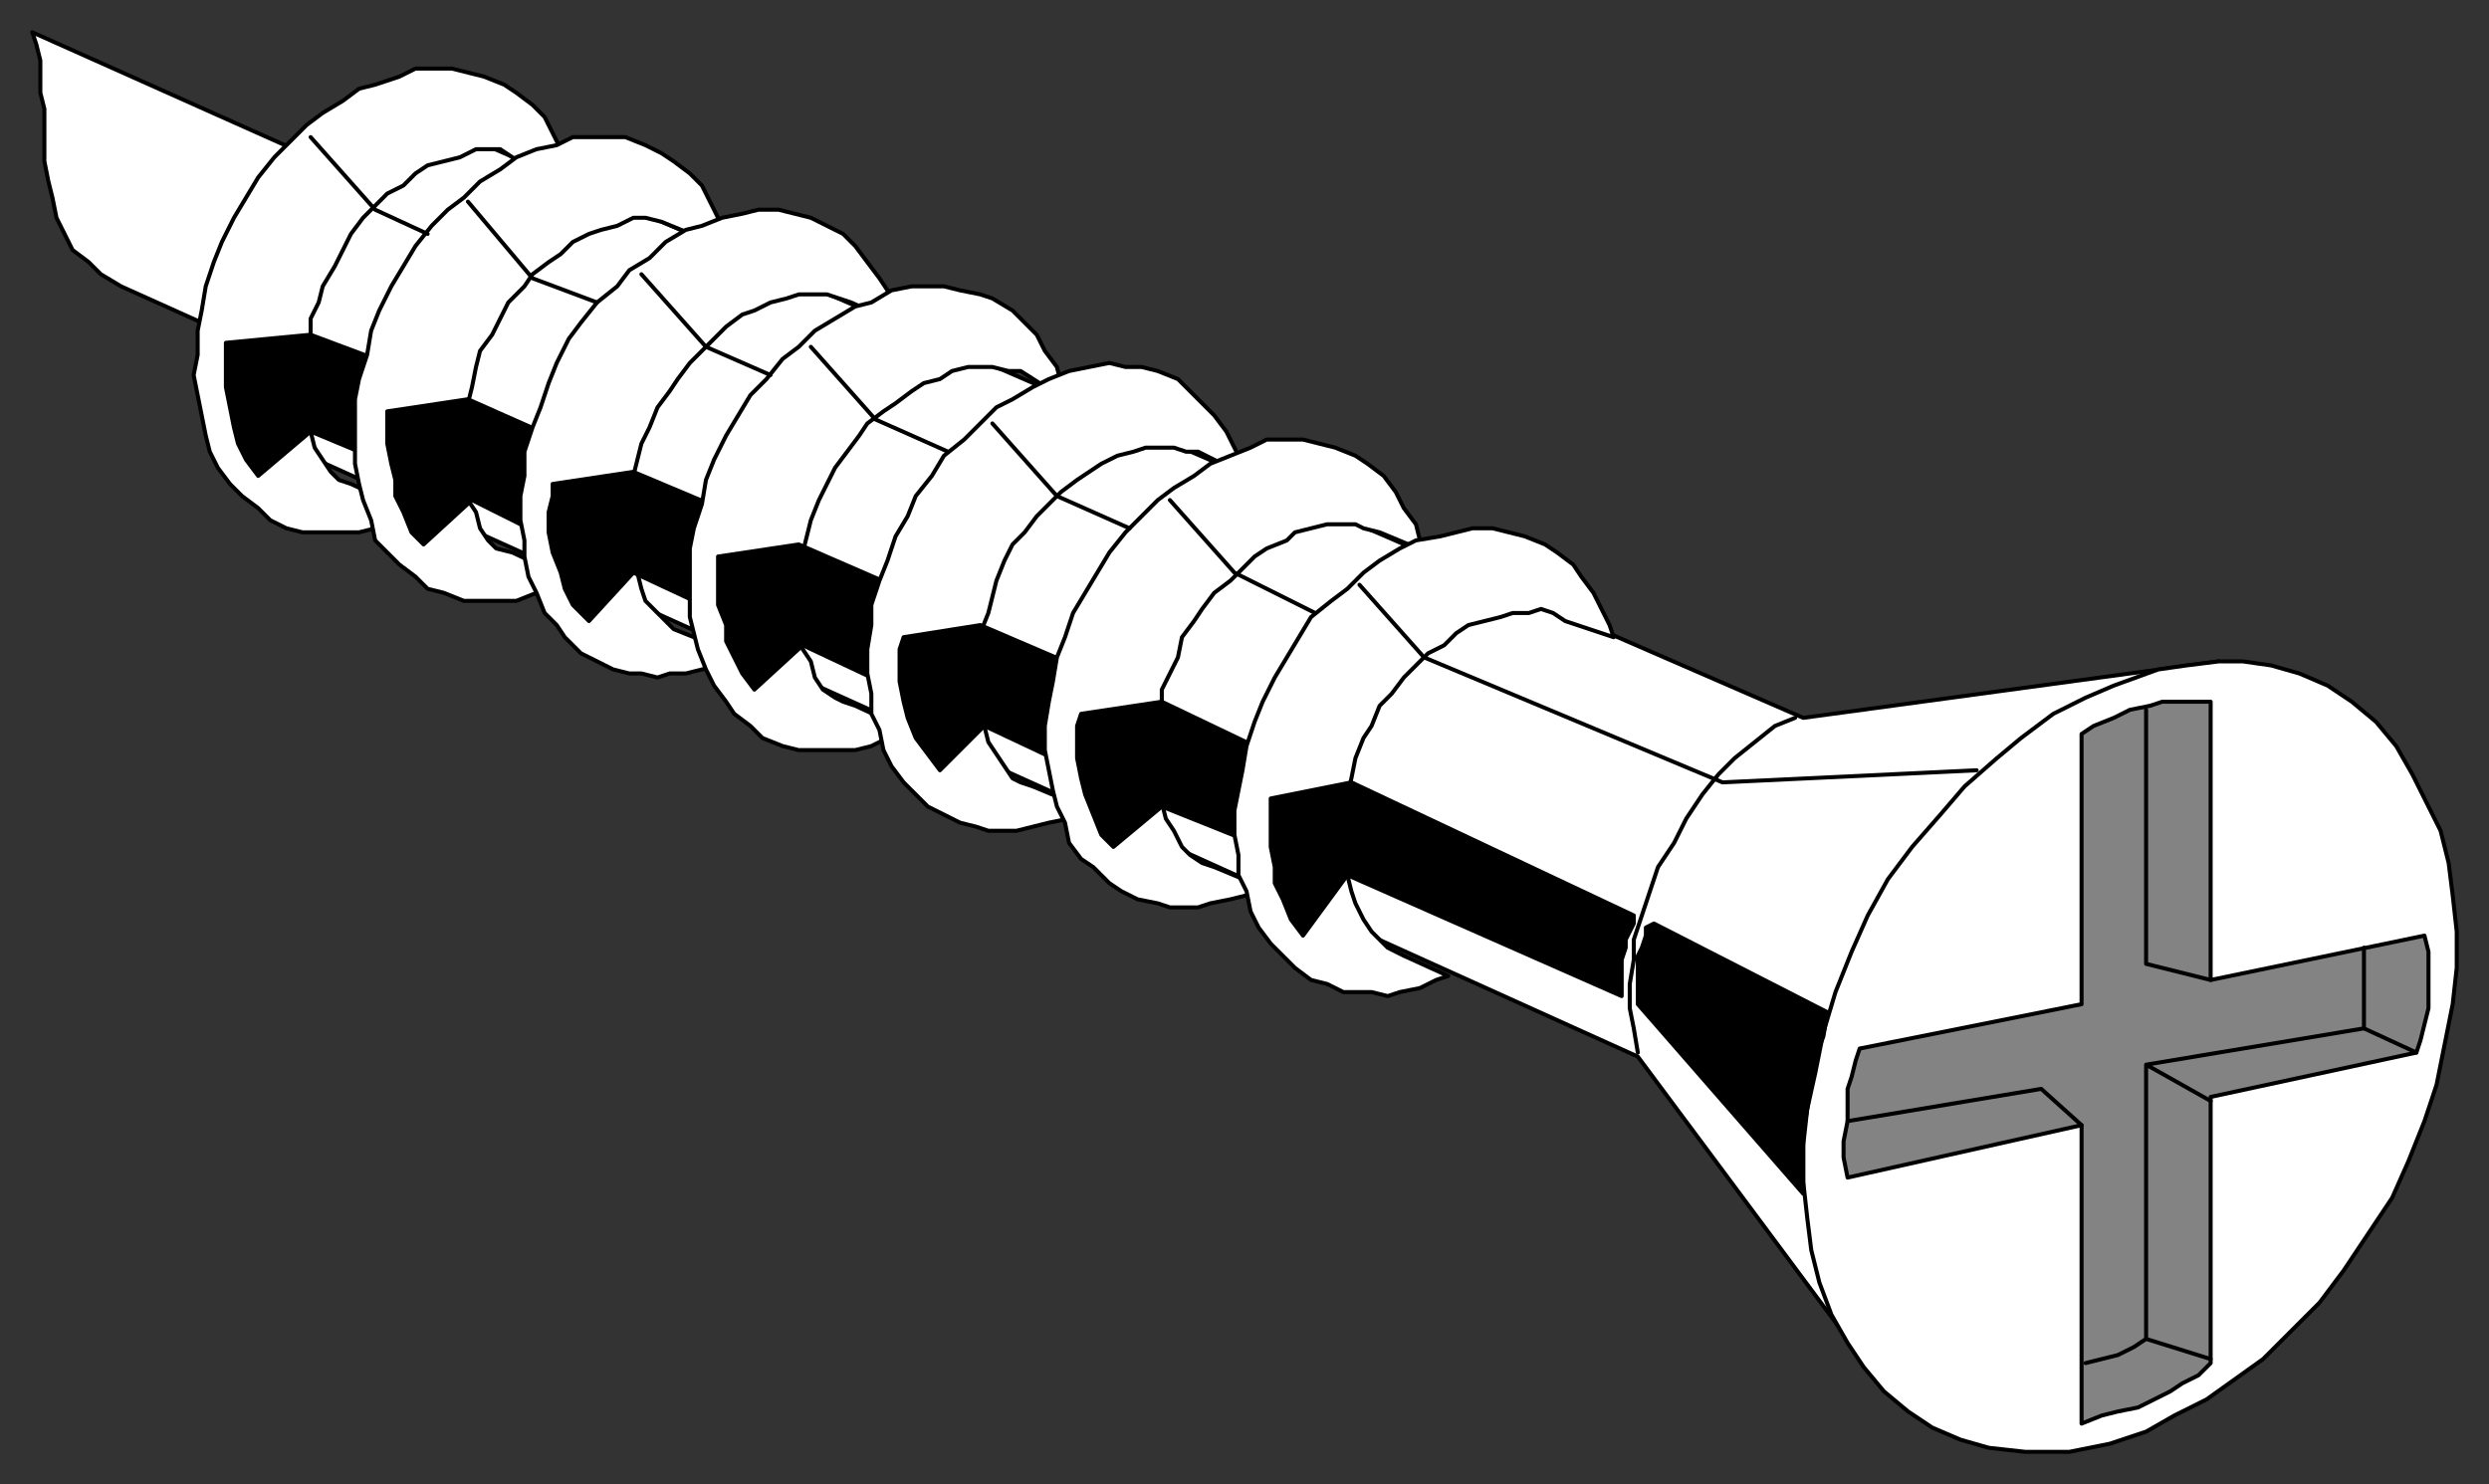
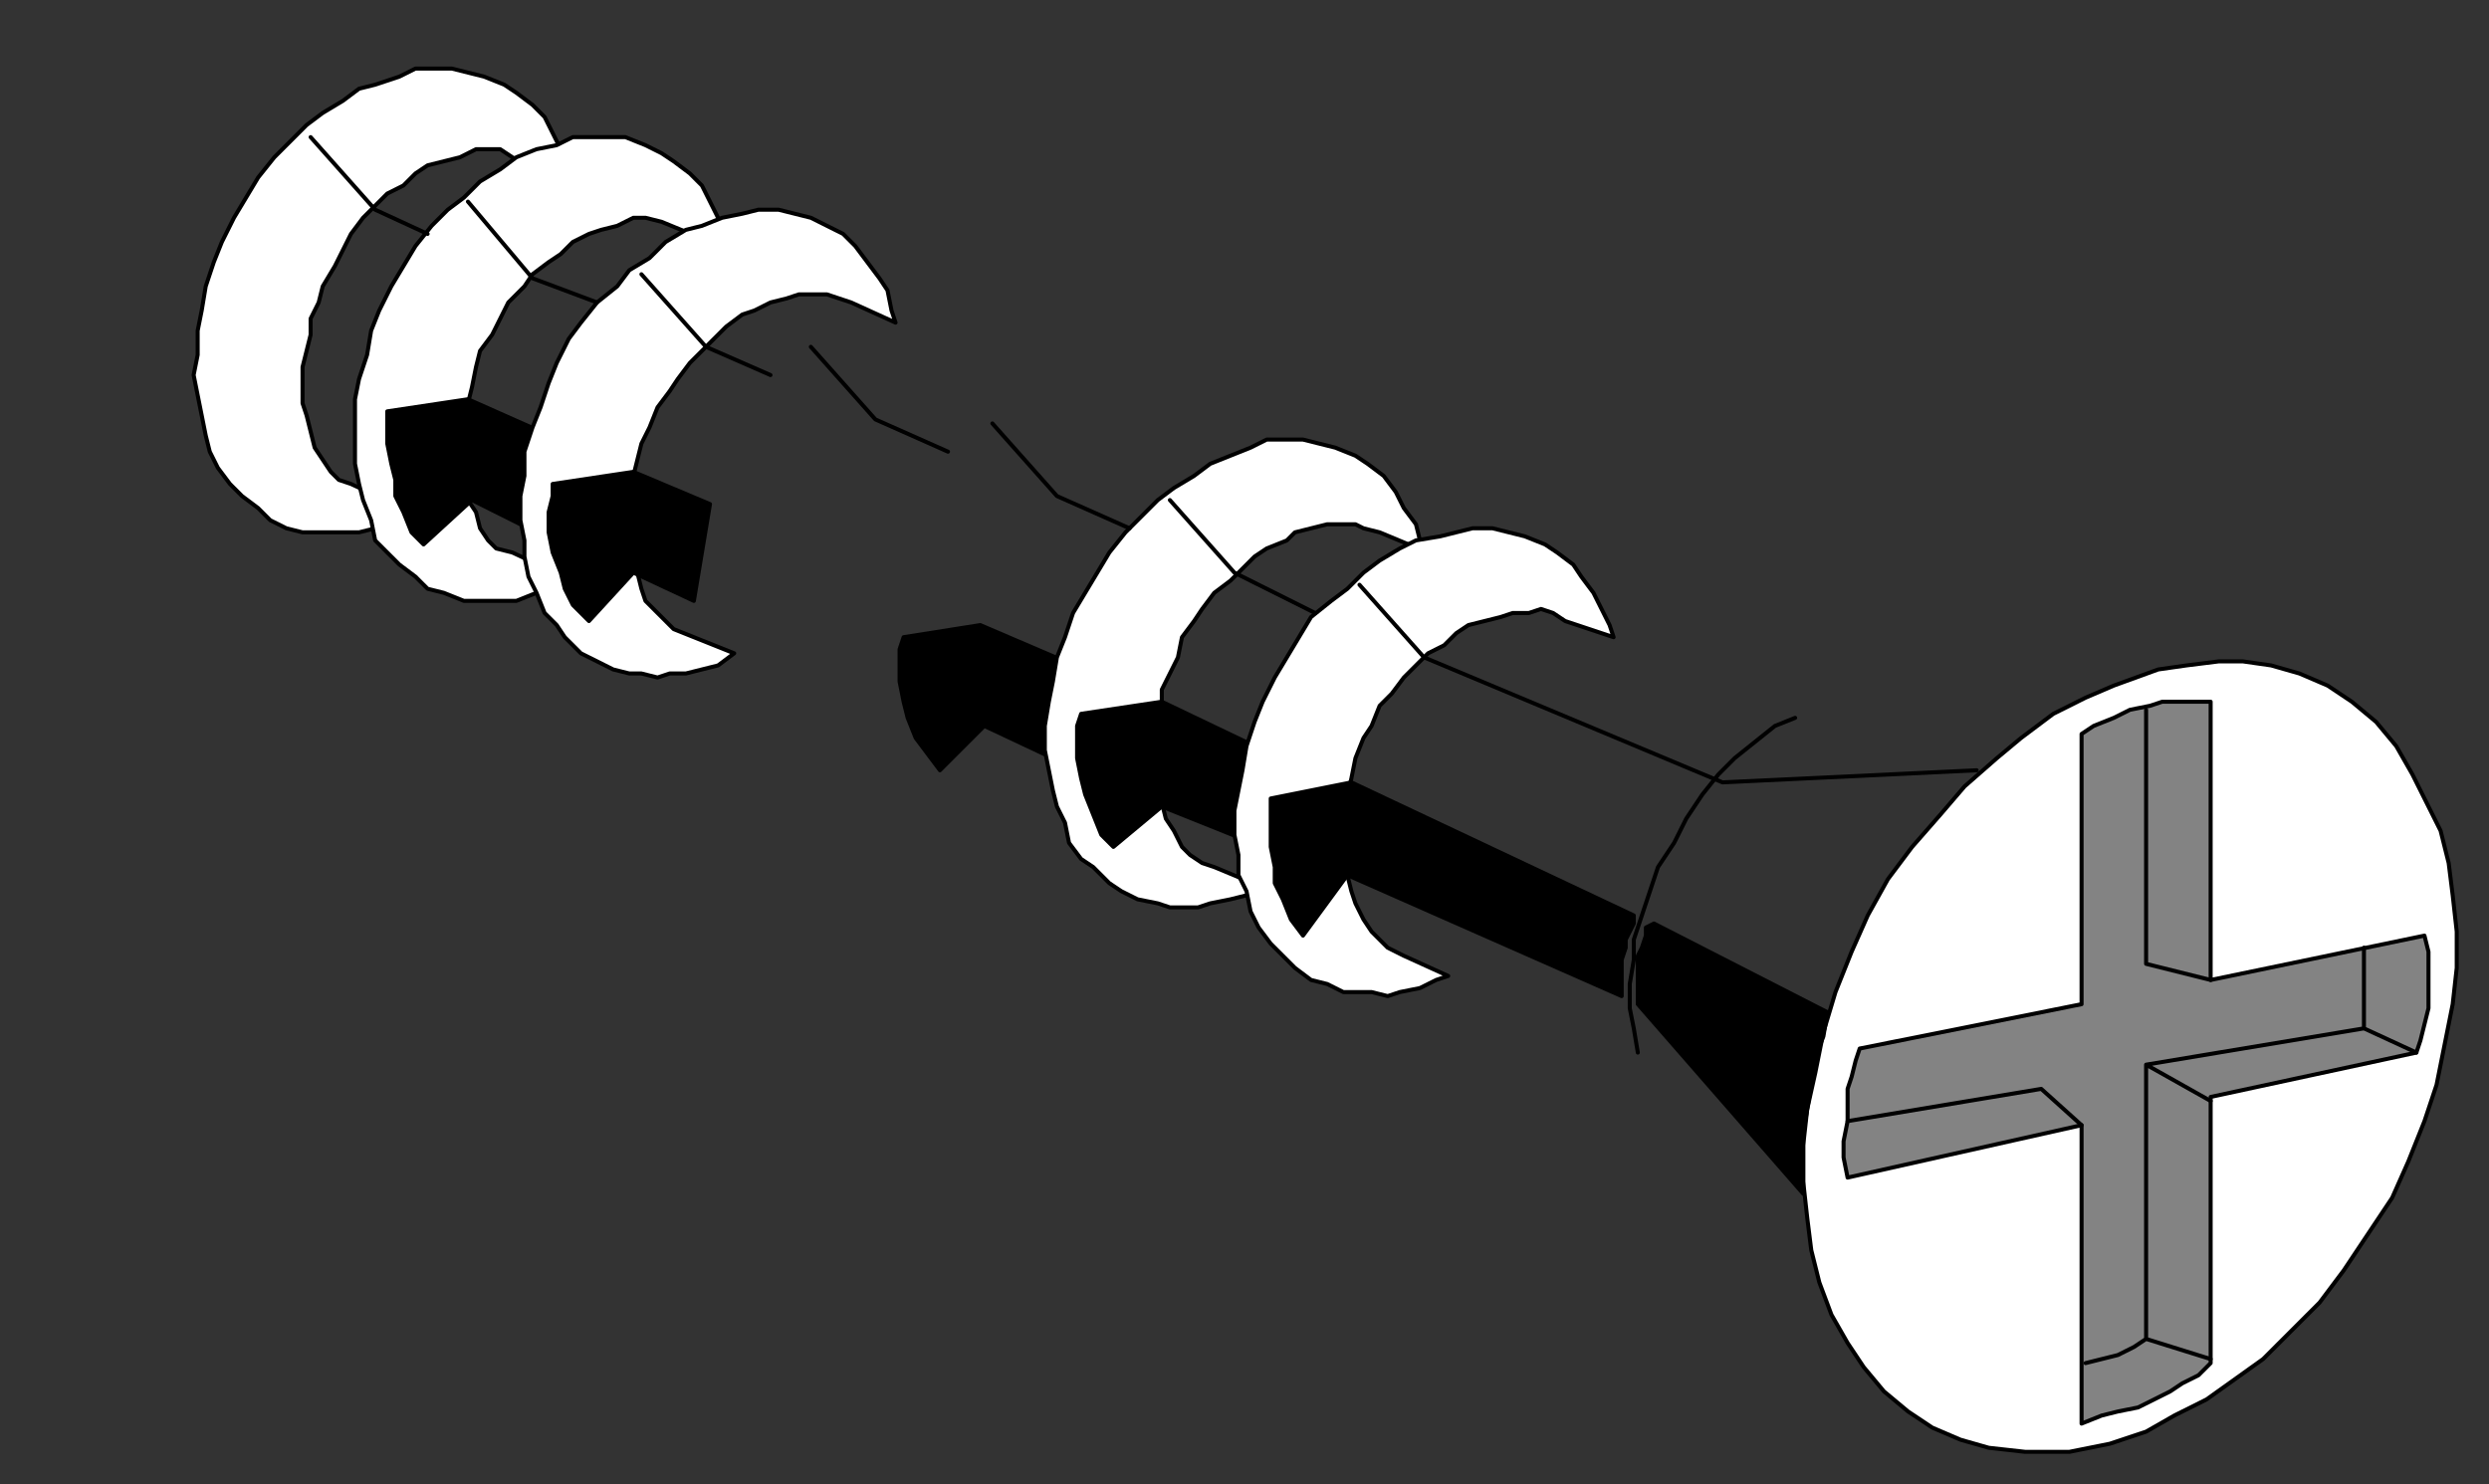
<svg xmlns="http://www.w3.org/2000/svg" fill-rule="evenodd" height="368" preserveAspectRatio="none" stroke-linecap="round" width="617">
  <rect width="100%" height="100%" fill="#333333" stroke="none" />
  <style>.brush0{fill:#fff}.pen0{stroke:#000;stroke-width:1;stroke-linejoin:round}.brush1{fill:#000}</style>
-   <path class="pen0 brush0" d="m464 340 86-176-103 14L102 28l-9 18L8 8l1 3 1 4v8l1 4v13l1 5 1 4 1 5 2 4 2 4 4 3 3 3 5 3 40 18-7 18 343 155 58 78z" />
  <path class="pen0 brush0" d="m102 127-15-7-3-1-2-2-2-3-2-3-1-4-1-4-1-3v-9l1-4 1-4v-4l2-4 1-4 3-5 2-4 2-4 3-4 3-3 3-3 4-2 3-3 3-2 4-1 4-1 4-2h6l3 2 15 7-1-5-2-4-2-4-2-4-3-3-4-3-3-2-5-2-4-1-4-1h-9l-4 2-6 2-4 1-4 3-5 3-4 3-4 4-4 4-4 5-3 5-3 5-3 6-2 5-2 6-1 6-1 5v6l-1 5 1 5 1 5 1 5 1 4 2 4 3 4 3 3 4 3 3 3 4 2 4 1h14l4-1 5-2 4-2z" />
-   <path class="pen0 brush1" d="m77 83-21 2v11l1 5 1 5 1 4 2 4 3 4 13-11 12 5 4-23-16-6z" />
  <path class="pen0 brush0" d="m463 227 5-9 6-8 7-8 6-7 8-7 6-5 8-6 8-4 7-3 11-4 7-1 8-1h6l7 1 7 2 7 3 6 4 6 5 5 6 4 7 3 6 4 8 2 8 1 8 1 9v9l-1 9-2 10-2 10-3 9-4 10-4 9-6 9-6 9-6 8-7 7-7 7-7 5-7 5-8 4-7 4-9 3-10 2h-11l-9-1-7-2-7-3-6-4-6-5-5-6-4-6-4-7-3-8-2-8-1-8-1-9v-9l1-9 2-9 2-10 3-10 4-10 4-9z" />
  <path class="pen0 brush1" d="m406 249 41 47v-15l1-6 1-6 1-7 2-5 1-6-43-22-2 1v2l-1 3-1 2v12z" />
  <path class="pen0" fill="none" d="m445 178-5 2-5 4-5 4-4 4-4 5-4 6-3 6-4 6-2 6-2 6-2 6v5l-1 6v6l1 5 1 6" />
  <path class="pen0 brush0" d="m142 144-15-7-4-1-2-2-2-3-1-4-2-3-1-3v-17l1-4 1-4 1-5 1-4 3-4 2-4 2-4 4-4 2-3 4-3 3-2 3-3 4-2 3-1 4-1 4-2h3l4 1 17 7-1-4-2-4-2-4-2-4-3-3-4-3-3-2-4-2-5-2h-13l-4 2-5 1-5 2-4 3-5 3-4 4-4 3-4 4-4 5-3 5-3 5-3 6-2 5-1 6-2 6-1 5v16l1 5 1 4 2 5 1 5 3 3 3 3 4 3 3 3 4 1 5 2h13l5-2 4-1 5-2z" />
  <path class="pen0 brush1" d="m116 99-20 3v8l1 5 1 4v4l2 4 2 5 3 3 12-11 14 7 3-24-18-8z" />
  <path class="pen0 brush0" d="m182 162-15-6-2-2-2-2-3-3-1-3-1-4-1-3-1-4v-12l1-5 1-4 1-4 2-4 2-5 3-4 2-3 3-4 3-3 3-3 3-3 4-3 3-1 4-2 4-1 3-1h7l3 1 3 1 11 5-1-3-1-5-2-3-3-4-3-4-3-3-4-2-4-2-4-1-4-1h-5l-4 1-5 1-5 2-4 1-5 3-4 4-5 3-3 4-5 4-4 5-3 4-3 6-2 5-2 6-2 5-2 6v6l-1 5v6l1 5v4l1 5 2 4 2 5 3 3 2 3 4 4 4 2 4 2 4 1h3l4 1 3-1h4l4-1 4-1 4-3z" />
  <path class="pen0 brush1" d="m157 117-20 3v3l-1 4v5l1 5 2 5 1 4 2 4 4 4 11-12 15 7 4-24-19-8z" />
-   <path class="pen0 brush0" d="m225 181-13-6-3-1-2-1-3-2-2-3-1-4-2-3-1-3v-17l1-4 1-4 1-4 2-5 2-4 2-4 3-4 3-4 2-3 4-3 3-2 4-3 3-2 4-1 3-2 4-1h6l4 1h3l11 7-1-4-1-4-3-4-2-4-3-3-3-3-5-3-3-1-5-1-4-1h-8l-5 1-5 3-4 1-5 3-5 3-4 4-4 3-4 5-4 4-3 5-3 5-3 6-2 5-1 6-2 6-1 5v17l1 4 1 4 2 5 2 4 3 4 2 3 4 3 3 3 5 2 4 1h14l4-1 4-2 5-2z" />
-   <path class="pen0 brush1" d="m198 135-20 3v12l2 5v4l2 4 2 4 3 4 12-11 17 8 5-23-23-10z" />
-   <path class="pen0 brush0" d="m268 200-12-5-3-1-2-1-2-3-2-3-2-3-1-4-1-3-1-4v-12l1-4 2-5 1-4 1-4 2-5 2-4 3-3 3-4 3-3 3-3 4-3 3-2 3-2 4-2 4-1 3-1h7l3 1h3l12 6-1-3-2-4-2-4-3-4-3-3-3-3-3-3-5-2-4-1h-4l-4-1-5 1-5 1-5 2-4 2-5 3-4 2-4 4-4 4-5 4-3 5-4 5-2 5-3 5-2 6-2 5-2 6v5l-1 6v6l1 5v5l2 4 1 5 2 4 3 4 3 3 3 3 4 2 4 2 4 1 3 1h7l4-1 4-1 5-1 3-3z" />
  <path class="pen0 brush1" d="m243 155-19 3-1 3v8l1 5 1 4 2 5 3 4 3 4 11-11 17 8 3-24-21-9z" />
  <path class="pen0 brush0" d="m313 220-12-5-3-1-3-2-2-2-2-4-2-3-1-4-1-3v-16l1-5v-4l2-4 2-4 1-5 3-4 2-3 3-4 4-3 3-3 3-3 3-2 5-2 2-2 4-1 4-1h7l2 1 4 1 12 5-2-3-1-4-3-4-2-4-3-4-4-3-3-2-5-2-4-1-4-1h-9l-4 2-5 2-5 2-4 3-5 3-4 3-4 4-4 4-4 5-3 5-3 5-3 5-2 6-2 5-1 6-1 5-1 6v6l1 5 1 5 1 4 2 4 1 5 3 4 3 2 4 4 3 2 4 2 5 1 3 1h7l3-1 5-1 4-1 4-2z" />
  <path class="pen0 brush1" d="m288 174-20 3-1 3v8l1 5 1 4 2 5 2 5 3 3 12-10 20 8 3-23-23-11z" />
  <path class="pen0 brush0" d="m359 242-11-5-4-2-2-2-2-2-2-3-2-4-1-3-1-4-1-4v-7l1-5v-4l1-4 1-5 2-5 2-3 2-5 3-3 3-4 3-3 3-3 4-2 3-3 3-2 4-1 4-1 3-1h4l3-1 3 1 3 2 12 4-1-3-2-4-2-4-3-4-2-3-4-3-3-2-5-2-4-1-4-1h-5l-4 1-4 1-6 1-4 2-5 3-4 3-4 4-4 3-5 4-3 5-3 5-3 5-3 6-2 5-2 6-1 6-1 5-1 5v6l1 5v5l2 4 1 5 2 4 3 4 3 3 3 3 4 3 4 1 4 2h7l4 1 3-1 5-1 4-2 3-1z" />
  <path class="pen0 brush1" d="m334 217 68 30v-9l1-3v-2l1-2 1-2v-2l-70-33-20 4v12l1 5v4l2 4 2 5 3 4 11-15z" />
  <path class="pen0" fill="none" d="m77 34 16 18 13 6m231 87 16 18 74 31 63-3m-200-67 16 18 20 10m-80-47 16 18 18 8m-79-45 16 18 18 8m-76-44 16 18 16 7m-75-43 16 19 16 6" />
  <path class="pen0" style="fill:#838383" d="M548 338v-66l51-11 1-3 1-4 1-4v-14l-1-4-53 11v-69h-12l-3 1-5 1-4 2-5 2-3 2v67l-55 11-1 3-1 4-1 3v8l-1 5v4l1 5 58-13v74l5-2 4-1 5-1 4-2 4-2 3-2 4-2 3-3z" />
  <path class="pen0" fill="none" d="M532 176v63l16 4m38-8v20l-54 9 16 9m38-18 13 6m-67 3v68l16 5m-16-5-3 2-4 2-4 1-4 1m-1-59-10-9-48 8" />
</svg>